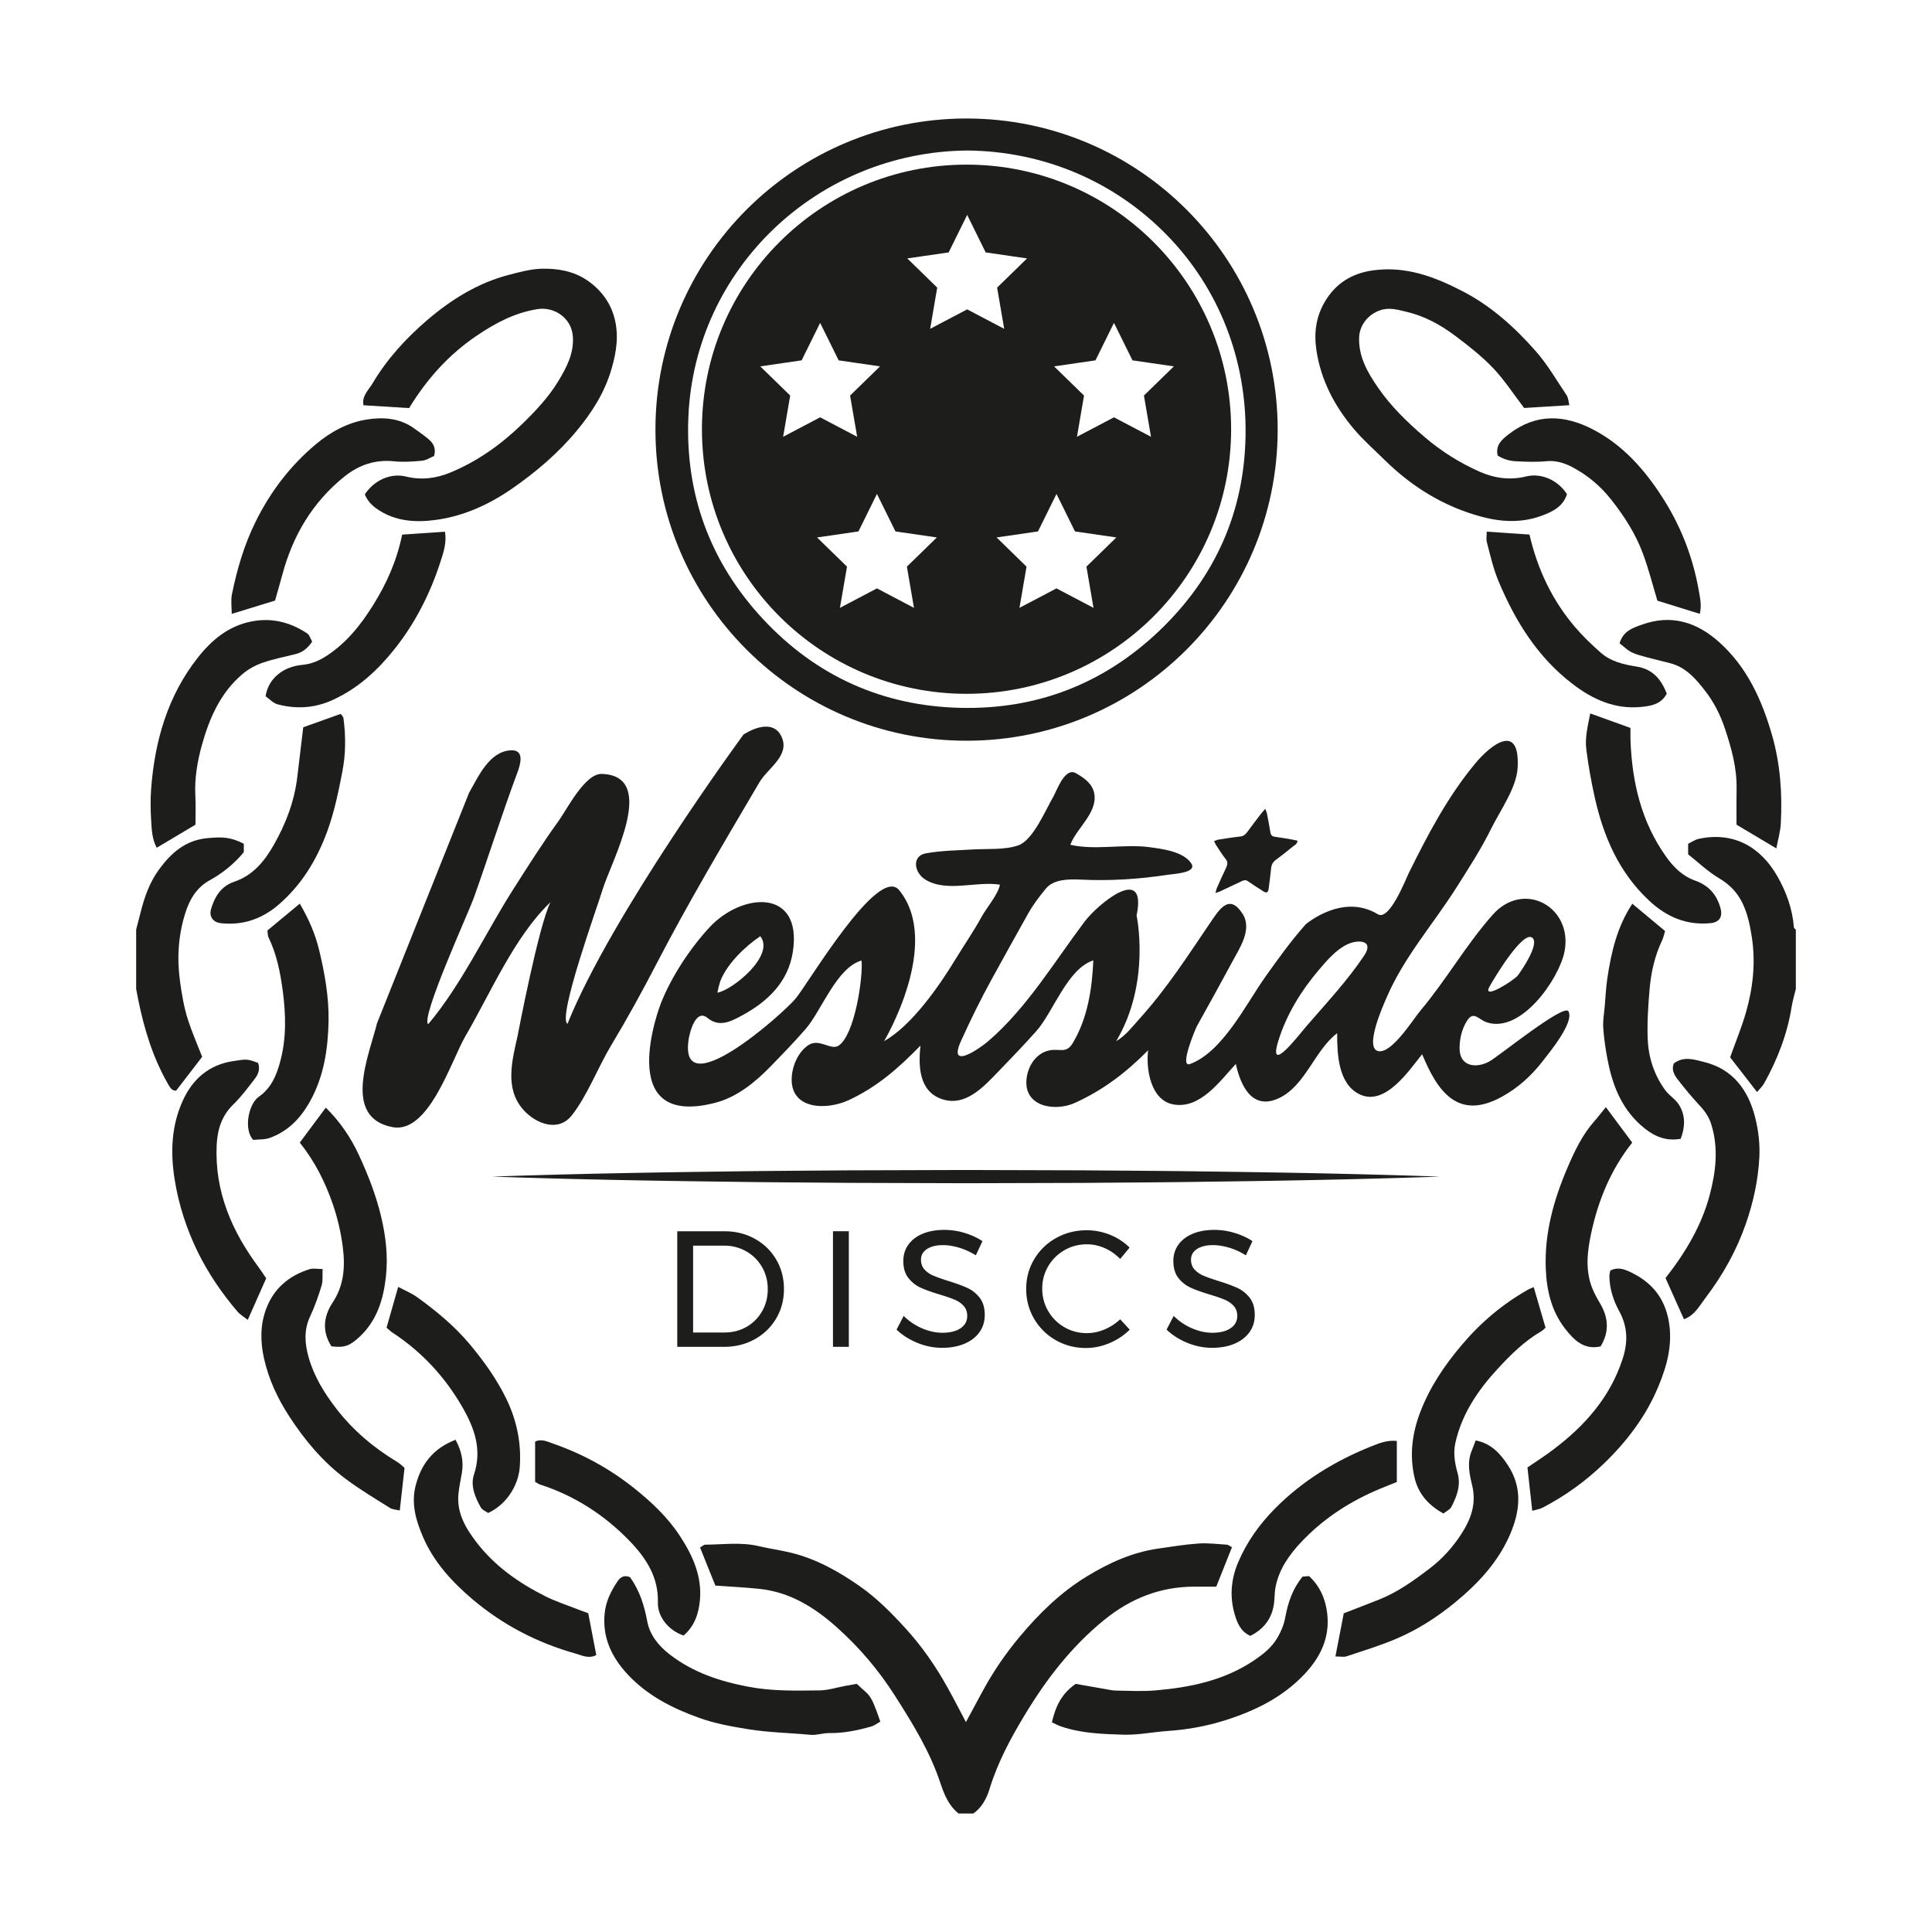
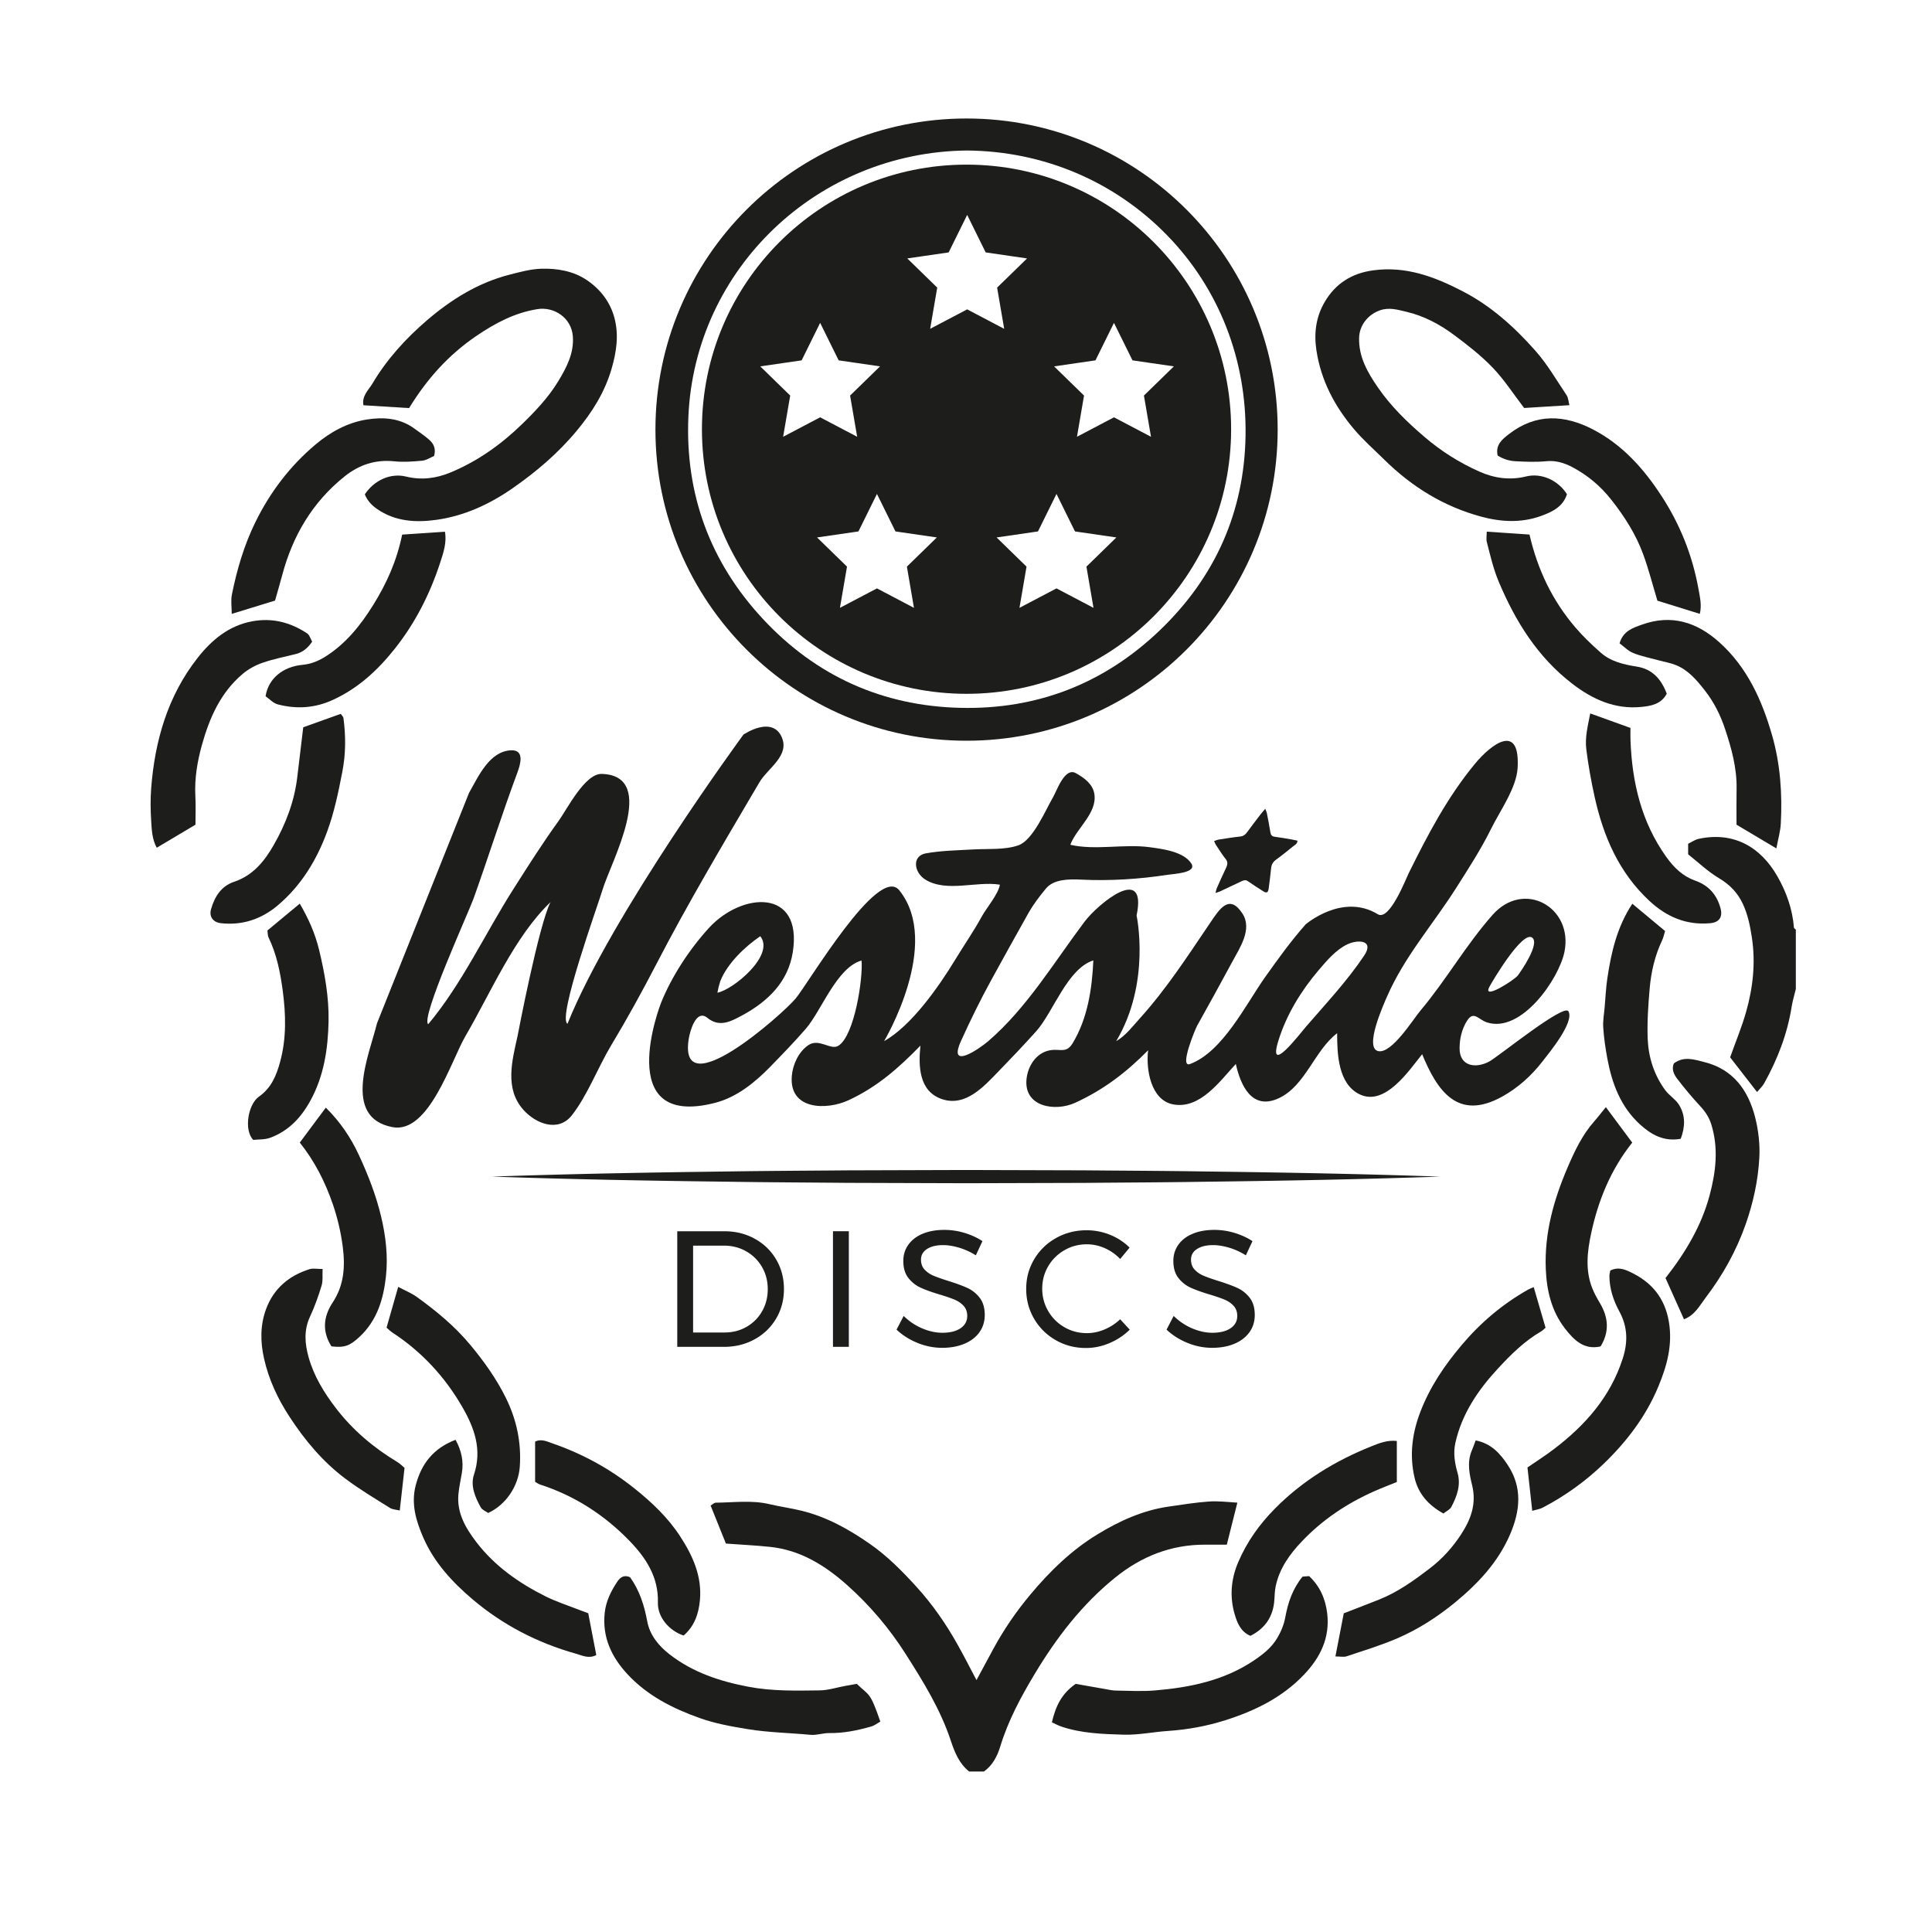
<svg xmlns="http://www.w3.org/2000/svg" xmlns:xlink="http://www.w3.org/1999/xlink" id="Vrstva_1" viewBox="0 0 1500 1500">
  <style>.st0{fill:#1d1d1b}.st1{clip-path:url(#SVGID_2_)}.st1,.st2,.st3{fill:#1d1d1b}.st2{clip-path:url(#SVGID_4_)}.st3{fill-rule:evenodd;clip-rule:evenodd}</style>
  <path class="st0" d="M1394.28 721.76v46.08c-1.08 4.56-2.47 9.05-3.22 13.64-3.35 21.23-10.97 40.95-21.38 59.62-1.34 2.38-3.5 4.31-5.51 6.74-7.62-9.79-14.46-18.62-20.9-26.93 4.34-12.25 9.03-23.41 12.32-35.02 5.46-19.14 7.59-38.59 4.47-58.62-1.38-8.93-3.17-17.51-6.99-25.64-3.99-8.53-10.07-14.81-18.43-19.79-8.77-5.21-16.31-12.5-23.98-18.55v-8.19c2.61-1.24 5.33-3.25 8.36-3.87 26.95-5.68 47.86 6.2 60.98 29.22 6.99 12.25 11.68 25.44 12.8 39.68.05.58.96 1.08 1.48 1.63zM1375.86 570.95c6.4 22.32 7.98 45.36 6.75 68.52-.33 6.05-2.11 12.03-3.45 19.22-11.09-6.62-20.51-12.2-30.93-18.4 0-8.73-.13-18.25.05-27.78.3-16.22-3.96-31.59-9-46.69-3.55-10.69-8.65-20.83-15.7-29.81-6.22-7.94-12.75-15.7-22.36-19.61-4.17-1.71-8.74-2.43-13.13-3.65-6.72-1.84-13.64-3.17-20.06-5.73-3.99-1.61-7.27-5.11-10.62-7.56 2.91-9.75 10.55-12.03 17.49-14.53 22.71-8.13 42.43-1.98 59.84 13.61 21.8 19.52 33.28 45.08 41.12 72.41zM1362.66 867.4c2.58 10.12 3.85 21.01 3.28 31.4-.94 17.49-4.64 34.62-10.46 51.32-7.3 20.88-17.91 39.9-31.21 57.36-4.66 6.1-8.33 13.61-16.84 16.79-4.73-10.59-9.5-21.22-14.33-32.01 15.77-20.12 27.87-40.6 34.22-64.13 4.89-18.3 7.07-36.58 1.32-55.15-1.74-5.59-4.76-10.07-8.75-14.34-6.28-6.75-12.18-13.86-17.78-21.16-2.58-3.37-4.44-7.51-2.53-11.87 7.83-5.86 15.9-2.95 23.58-1.04 22.42 5.56 34.12 21.8 39.5 42.83z" />
  <path class="st0" d="M1335.81 705.21c1.83 6.77-.99 10.94-8.04 11.56-18.45 1.68-33.76-4.86-47.14-17.28-23.73-22.05-35.81-50.15-42.61-81-2.66-12.08-4.86-24.33-6.4-36.58-1.22-9.4 1.24-18.62 3.03-28 11.11 4.04 20.7 7.46 31.24 11.26 0 2.7-.12 6.2.02 9.7 1.24 32.63 8.45 63.41 27.8 90.47 5.83 8.13 12.7 14.93 22.2 18.28 10.6 3.74 17.02 10.88 19.9 21.59zM1318.7 457.29c1.11 6.32 2.67 12.48 1.03 19.3-11.88-3.67-22.56-7.02-32.93-10.22-3.72-12.35-6.82-24.62-11.18-36.43-5.64-15.25-14.31-28.84-24.41-41.69-8.55-10.91-18.72-19.42-30.84-25.77-6.13-3.17-12.62-5.08-19.53-4.41-8.1.77-16.17.47-24.27.03-5.01-.3-9.47-1.69-13.79-4.41-1.91-8.31 3.6-12.7 8.93-16.79 20.93-16.12 42.98-15 65.27-3.37 22.74 11.85 39.3 30.45 53.02 51.56 14.37 22.04 24.01 46.14 28.7 72.2zM1303.35 857.44c5.53 8.53 4.94 17.73 1.56 26.73-13.11 2.33-22.81-3.17-31.51-11.06-15.14-13.76-21.86-31.84-25.48-51.31-1.46-7.96-2.66-15.99-3.17-24.05-.35-5.36.69-10.81 1.14-16.22.62-7.29.97-14.63 2.03-21.85 3.02-20.29 7.54-40.1 19.42-58.01 8.56 7.12 16.84 14.01 25.42 21.18-.84 2.7-1.26 5.11-2.3 7.24-5.63 11.85-8.53 24.45-9.66 37.35-1.13 13-2.02 26.11-1.54 39.13.6 14.44 4.98 28.1 13.67 39.91 2.98 4.01 7.74 6.82 10.42 10.96zM1295.71 1026.19c3.01 17.93-1.44 34.1-8.13 50.22-9.67 23.29-24.62 42.86-42.55 60.12-14.09 13.56-29.94 24.94-47.32 34.01-2.45 1.27-5.38 1.64-8.08 2.44-1.26-11.36-2.4-21.75-3.71-33.65 6.25-4.3 13.74-9.06 20.75-14.41 24.18-18.4 43.62-40.42 53.17-70.01 4.12-12.7 3.99-24.68-2.58-36.7-4.63-8.51-7.71-17.78-7.71-27.73 0-1.29.44-2.6.7-4.09 5.82-2.82 10.68-1.02 14.93.94 16.69 7.66 27.35 20.01 30.53 38.86zM1270.71 517.54c12.4 1.93 19.18 9.97 23.36 21.05-4.44 8.23-12.18 9.55-20.04 10.29-20.33 1.94-37.55-5.93-53.2-17.93-27.01-20.73-44.24-48.45-57.26-79.41-4.19-10.02-6.54-20.41-9.22-30.78-.57-2.26-.05-4.83-.05-7.99 11.66.8 22.59 1.51 33.19 2.26 6.37 27.58 17.91 51.41 35.56 72.04 5.96 7 12.67 13.39 19.57 19.49 7.88 7.06 17.92 9.36 28.09 10.98z" />
  <path class="st0" d="M1246.78 859.57c7.15 9.6 13.71 18.45 20.48 27.55-16.54 20.76-26.41 44.74-31.89 70.43-3 14.02-4.71 28.44.79 42.45 1.57 3.97 3.64 7.77 5.84 11.44 6.67 11.09 7.83 22.2.71 33.9-13.02 3.03-20.9-5.16-27.72-13.96-10.41-13.46-14.18-29.43-14.85-46.2-1.12-27.61 6.07-53.37 16.79-78.45 5.55-12.94 11.48-25.59 20.96-36.27 2.84-3.23 5.44-6.68 8.89-10.89zM1216.33 306.89c1.33 2.01 1.41 4.91 2.15 7.69-12.53.8-24.15 1.51-35.14 2.18-8.28-10.81-15.38-21.87-24.28-31.17-8.96-9.35-19.32-17.46-29.73-25.22-11.24-8.43-23.66-15.1-37.5-18.33-6.7-1.56-13.37-3.67-20.66-1.02-9.02 3.27-15.67 11.41-15.96 21.2-.43 14.88 6.64 27.05 14.6 38.61 10.1 14.65 22.77 26.98 36.33 38.54 12.9 11.04 26.98 19.86 42.35 26.73 11.61 5.18 23.67 6.94 36.34 3.82 11.83-2.93 24.81 2.88 31.75 13.76-3.03 9.82-11.58 13.81-20.14 16.91-15.23 5.51-30.84 4.74-46.36.55-29.17-7.86-53.91-23.19-75.3-44.24-7.96-7.84-16.41-15.28-23.59-23.76-14.97-17.78-25.56-37.64-29.14-61.25-2.03-13.64-.24-25.94 6.4-37.37 8.33-14.31 21.03-22.42 37.87-24.65 25.39-3.4 47.61 5.03 69.48 16.37 22.13 11.48 40.2 27.9 56.42 46.25 9.22 10.42 16.29 22.74 24.11 34.4zM1199.96 1030.83c-1.19 1.01-2.11 2.08-3.25 2.75-13.19 7.62-23.81 18.23-33.99 29.24-15.33 16.64-27.81 35.04-32.81 57.58-1.73 7.89-.4 15.65 1.76 23.29 2.7 9.55-.6 18.13-4.86 26.31-1.12 2.08-3.92 3.3-6.15 5.08-11.8-6.54-19.56-15.42-22.44-27.97-4.02-17.39-1.83-34.33 4.51-50.86 7.41-19.4 18.73-36.13 32.12-51.96 14.72-17.46 31.72-31.79 51.48-43 1.14-.65 2.38-1.04 4.44-1.96 3.06 10.55 6.01 20.64 9.19 31.5z" />
  <path class="st0" d="M1170.54 1137.31c11.66 17.54 9.72 35.81 1.86 54.04-9.22 21.37-24.59 37.87-42.4 52.55-13.86 11.41-28.79 21.07-45.22 28.12-12.74 5.51-26.16 9.53-39.35 13.96-2.19.72-4.84.08-8.61.08l6.47-33.47c8.71-3.4 18.23-7.02 27.68-10.79 14.44-5.78 26.88-14.76 39.16-24.15 9.7-7.4 17.64-16.25 24.18-26.24 7.51-11.51 12.23-23.59 8.65-38.25-2.06-8.4-4.06-17.58-.45-26.46 1.1-2.68 2.08-5.38 3.2-8.36 12.04 2.36 18.95 10.12 24.83 18.97zM1084.49 1118.75v31.86c-5.75 2.36-11.73 4.62-17.52 7.19-21.31 9.45-40.41 22.22-56.4 39.14-9.32 9.82-17.23 20.83-20.11 34.52-.72 3.42-.81 6.97-1.04 10.49-.79 13.02-7.04 22.25-18.6 28.12-7.74-3.29-10.36-10.41-12.23-16.81-3.99-13.59-2.87-27.3 2.81-40.52 6.72-15.67 16.31-29.17 28.32-41.33 21.53-21.81 46.92-37.23 75.09-48.53 6.12-2.47 12.39-4.93 19.68-4.13z" />
  <defs>
    <path id="SVGID_1_" d="M105.71 92h1288.58v1316H105.71z" />
  </defs>
  <clipPath id="SVGID_2_">
    <use xlink:href="#SVGID_1_" overflow="visible" />
  </clipPath>
  <path class="st1" d="M1030.43 1252.59c2.26 18.86-5.3 34.34-18.08 47.68-16.89 17.71-38.09 28.06-61.04 35.32-14.48 4.59-29.26 7.29-44.42 8.31-11.6.77-23.2 3.27-34.76 2.9-16.15-.49-32.49-1.01-48.09-6.3-2.63-.87-5.11-2.28-7.34-3.29 2.82-12.23 7.36-22.14 18.45-29.86 7.29 1.29 15.2 2.68 23.14 4.07 2.65.47 5.31 1.09 7.98 1.13 10.15.15 20.34.75 30.38-.09 27.01-2.26 53.3-7.59 76.38-22.94 7.21-4.82 14.11-10.09 18.64-17.78 3.02-5.16 5.21-10.36 6.3-16.47 2.06-11.06 5.65-21.87 13.34-31.18 1.32-.09 2.91-.24 5.06-.41 8.35 7.73 12.74 17.72 14.06 28.91zM900.38 489.46c-43.03 41.22-95.08 61.5-154.6 60.11-60.53-1.39-112.19-24.63-153.53-69.09-40.94-44.02-60.41-96.89-57.78-157.1 4.98-114.67 100.06-205.39 216.4-206.53 59.27.52 114.37 23.86 155.19 65.74 40.32 41.34 61.98 96.7 60.98 155.81-.99 58.83-23.4 109.65-66.66 151.06zM750.43 92c-133.4 0-241.55 108.15-241.55 241.55S617.02 575.1 750.43 575.1c133.4 0 241.55-108.15 241.55-241.55S883.83 92 750.43 92z" />
-   <path class="st0" d="M952.49 1199.27c1.24.09 2.38 1.16 4.02 1.98-4.04 10.1-7.99 20.04-12.21 30.63h-16.89c-26.44-.05-49.39 9.08-69.86 25.62-25.74 20.83-45.43 46.52-62.32 74.62-10.86 18.03-20.71 36.4-26.91 56.71-2.18 7.21-5.9 14.44-12.57 19.17h-11.5c-7.74-6.1-11.24-14.95-14.19-23.78-8.06-24.36-21.38-45.93-35.02-67.33-12.6-19.85-27.68-37.67-45.16-53.3-17.33-15.52-36.65-27.62-60.53-30.03-11.06-1.14-22.19-1.66-33.95-2.53-3.77-9.35-7.76-19.25-11.88-29.54 1.39-.77 2.75-2.21 4.14-2.21 13.84-.08 27.7-2.12 41.46 1.14 8.36 1.99 16.91 3.1 25.25 5.18 19.34 4.76 36.43 14.31 52.67 25.59 13.59 9.42 25.1 21.1 36.11 33.18 12.6 13.8 23.26 29.17 32.36 45.54 4.99 8.9 9.6 17.98 14.44 27.13 4.44-8.23 8.78-16.28 13.14-24.35 8.16-15.01 17.73-28.99 28.72-42.1 15.12-18.08 31.81-34.38 51.97-46.65 17.09-10.44 35.17-18.7 55.28-21.6 10.42-1.51 20.83-3.2 31.29-3.95 7.35-.51 14.79.43 22.14.88z" />
+   <path class="st0" d="M952.49 1199.27h-16.89c-26.44-.05-49.39 9.08-69.86 25.62-25.74 20.83-45.43 46.52-62.32 74.62-10.86 18.03-20.71 36.4-26.91 56.71-2.18 7.21-5.9 14.44-12.57 19.17h-11.5c-7.74-6.1-11.24-14.95-14.19-23.78-8.06-24.36-21.38-45.93-35.02-67.33-12.6-19.85-27.68-37.67-45.16-53.3-17.33-15.52-36.65-27.62-60.53-30.03-11.06-1.14-22.19-1.66-33.95-2.53-3.77-9.35-7.76-19.25-11.88-29.54 1.39-.77 2.75-2.21 4.14-2.21 13.84-.08 27.7-2.12 41.46 1.14 8.36 1.99 16.91 3.1 25.25 5.18 19.34 4.76 36.43 14.31 52.67 25.59 13.59 9.42 25.1 21.1 36.11 33.18 12.6 13.8 23.26 29.17 32.36 45.54 4.99 8.9 9.6 17.98 14.44 27.13 4.44-8.23 8.78-16.28 13.14-24.35 8.16-15.01 17.73-28.99 28.72-42.1 15.12-18.08 31.81-34.38 51.97-46.65 17.09-10.44 35.17-18.7 55.28-21.6 10.42-1.51 20.83-3.2 31.29-3.95 7.35-.51 14.79.43 22.14.88z" />
  <path class="st0" d="M683.49 1336.65c-2.21 1.19-4.44 3.03-7.04 3.79-10.64 3.04-21.43 5.27-32.64 5.11-4.86-.07-9.82 1.84-14.58 1.36-16.14-1.53-32.36-1.75-48.51-4.38-12.8-2.09-25.52-4.34-37.67-8.71-20.78-7.4-40.22-17.23-55.65-33.72-12.62-13.52-19.89-28.95-17.91-47.8.94-9.05 4.89-17.04 9.89-24.44 2.03-2.96 4.84-5.46 9.79-3.33 7.39 10.3 11.04 21.85 13.34 34.23 1.98 10.74 8.88 19.12 17.43 25.74 18.05 13.99 38.94 20.88 61.18 25.1 18.45 3.52 36.85 3.04 55.33 2.82 6.62-.1 13.24-2.28 19.84-3.49 3.12-.57 6.3-1.1 8.93-1.59 9.91 9.64 10.16 5.76 18.27 29.31z" />
  <path class="st0" d="M528.12 1192.89c9.72 14.95 16.99 30.87 15.3 49.45-.97 10.79-4.39 20.39-12.67 27.48-11.24-3.69-20.29-14.31-19.96-25.59.57-19.91-9.35-34.77-22.1-47.96-19.47-20.08-42.51-34.99-69.34-43.67-1.26-.4-2.38-1.26-3.89-2.09v-31.24c4.89-2.48 9.65.08 13.84 1.51 23.14 8.01 44.32 19.64 63.46 34.97 13.48 10.78 25.94 22.62 35.36 37.14zM477.15 247.2c3.4 13.19 1.44 26.11-2.3 39.04-5.28 18.3-15.13 33.85-27.18 48.33-14.38 17.31-31.34 31.74-49.7 44.51-17.88 12.45-37.62 21.55-59.25 24.53-15.89 2.21-31.99 1.34-46.13-8.55-4.14-2.93-7.32-6.28-9.35-11.24 7.44-11.21 20.24-16.74 32.04-13.81 11.8 2.9 23.16 1.46 34.15-3.05 21.28-8.78 39.71-21.9 56.17-37.94 10.39-10.12 20.31-20.63 27.82-33.03 6.42-10.62 12.3-21.65 11.34-34.8-1.07-14.63-14.71-23.19-27.38-21.2-17.68 2.78-32.98 10.91-47.61 20.88-21.48 14.61-38.34 33.38-52.15 55.97-11.68-.72-23.51-1.46-35.44-2.21-1.39-7.32 4.02-11.83 7.02-16.89 11.16-18.89 25.96-35.06 42.48-49.22 18.75-16.05 39.6-29.04 63.91-35.26 8.06-2.08 16.34-4.34 24.55-4.62 12.5-.37 25 1.74 35.59 8.9 10.56 7.19 18.18 17.08 21.42 29.66zM462.95 1284.99c-5.88 3.11-11.09.24-16.02-1.13-29.66-8.33-56.64-22.3-80.08-42.19-15.75-13.34-29.84-28.62-38.24-47.96-5.63-12.97-9.65-26.23-5.78-40.79 4.39-16.5 13.59-28.42 30.87-35.07 4.66 8.58 6.35 16.79 4.91 25.64-.9 5.58-2.23 11.14-2.71 16.76-1.29 14.48 5.66 26.18 13.94 37.05 14.29 18.65 33.11 31.84 53.91 42.21 8.41 4.17 17.43 7.05 26.21 10.49 2.46.97 4.93 1.86 6.75 2.53 2.19 11.39 4.23 21.91 6.24 32.46z" />
  <path class="st0" d="M392.86 1085.53c8.26 16.84 12.03 34.6 10.69 53.4-1.07 14.83-10.72 29.41-24.53 35.73-1.69-1.21-4.56-2.28-5.73-4.31-4.44-7.89-8.19-16.84-5.28-25.52 6.42-19.44.3-36.21-9.05-52.4-13.49-23.41-31.42-42.83-54.11-57.71-1.76-1.16-3.3-2.7-4.74-3.92 2.98-10.44 5.83-20.41 9.05-31.66 5.18 2.77 10.37 4.83 14.75 8.01 14.98 10.83 29.09 22.46 41.09 36.85 10.8 12.97 20.45 26.46 27.86 41.53zM345.45 412.83c1.51 8.23-1.12 16.17-3.55 23.56-7.94 24.45-19.39 47.19-35.54 67.48-13.24 16.62-28.39 30.6-47.94 39.53-13.86 6.4-28.17 7.29-42.7 3.5-3.62-.92-6.62-4.31-9.52-6.35 2.11-13.71 13.47-22.94 28.49-24.35 6.7-.59 12.52-2.98 18-6.45 15.97-10.1 27.35-24.4 37.2-40.25 10.17-16.39 18.08-33.65 22.35-54.43 10.84-.75 21.78-1.49 33.21-2.24zM333.42 341.61c3.05 2.78 5.23 6.38 3.62 12.4-2.88 1.19-5.97 3.35-9.25 3.67-7.22.69-14.61 1.22-21.77.47-14.63-1.51-27.25 2.75-38.46 11.71-24.9 19.94-40.3 46-48.43 76.6-1.74 6.49-3.65 12.95-5.58 19.82-10.69 3.27-21.6 6.64-33.63 10.34 0-5.26-.82-10.37.15-15.15 3.89-19.27 9.42-38.09 18.08-55.8 11.43-23.41 27.01-43.92 46.94-60.66 11.36-9.55 24.6-16.87 39.46-19.27 12.97-2.08 26.04-1.24 37.32 7.11 3.86 2.88 8 5.48 11.55 8.76zM314.08 1139.65c-1.29 11.68-2.46 21.82-3.7 33.1-2.43-.62-5.48-.67-7.66-2.02-11.66-7.34-23.53-14.39-34.52-22.65-17.61-13.19-31.59-29.93-43.55-48.31-9.05-13.87-16-28.75-19.64-44.94-2.9-12.84-3.08-25.86 1.53-38.37 5.9-16.02 17.76-26.08 33.88-31.1 2.65-.81 5.8-.11 10.04-.11-.22 4.98.35 9.12-.74 12.79-2.48 8.16-5.36 16.32-8.95 24.05-4.99 10.54-4.12 21.08-1.17 31.65 4.14 14.72 12.01 27.58 21.25 39.61 13.09 17.06 29.19 30.64 47.57 41.71 2.26 1.34 4.17 3.38 5.66 4.59z" />
  <path class="st0" d="M295.85 944.36c3.69 15.37 5.53 31.17 3.77 46.84-1.91 17.33-6.82 33.9-20.28 46.52-7.81 7.29-11.8 8.76-22.02 7.59-7.29-11.5-6.37-22.96.97-34.07 8.93-13.47 9.8-28.03 7.79-43.57-1.49-11.28-4.07-22.2-7.71-32.83-5.93-17.16-14.01-33.23-25.62-47.74 6.94-9.29 13.49-18.08 20.21-27.13 11.06 10.91 19.32 23.09 25.64 36.7 7.13 15.42 13.31 31.15 17.25 47.69zM266.66 557.56c1.86 13.99 1.84 27.83-.92 41.89-3.02 15.6-6.18 31-11.66 45.98-8.16 22.3-20.16 42.01-38.32 57.41-12.67 10.74-27.55 15.82-44.36 13.91-5.98-.67-9.18-5.16-7.56-10.81 2.8-9.77 7.84-17.93 17.98-21.35 14.66-4.93 23.58-16.02 30.75-28.62 9.4-16.42 16.07-33.98 18.28-52.97 1.49-12.63 3-25.2 4.59-38.34 9.18-3.27 18.77-6.7 29.06-10.41.55.78 1.98 1.97 2.16 3.31zM247.76 737.55c4.39 18.18 7.67 36.61 7.34 55.18-.42 21.53-3.55 42.88-14.41 62.37-7.27 13.05-16.96 23.16-31.07 28.32-4.16 1.48-9 1.16-13.02 1.59-7.42-7.66-3.99-27.71 4.46-33.6 9.6-6.72 13.59-16.56 16.39-26.86 5.01-18.28 4.54-36.93 2.03-55.65-1.93-14.21-4.69-28.12-11.01-41.12-.65-1.39-.55-3.15-.84-5.36 8.58-7.09 16.66-13.81 25.12-20.83 6.8 11.63 11.94 23.24 15.01 35.96zM239.93 493.31c.82 1.39 1.44 2.9 2.43 4.89-3.37 4.91-7.32 8.28-12.87 9.64-8.61 2.13-17.31 3.84-25.62 6.72-5.48 1.91-10.94 4.83-15.33 8.55-17.24 14.48-25.89 34.18-31.77 55.28-3.55 12.82-5.78 25.86-5.11 39.3.42 7.64.1 15.31.1 22.59-10.14 6.05-19.79 11.75-30.08 17.91-3.65-6.77-3.85-13.84-4.29-20.61-.55-8.46-.67-17.01-.03-25.44 2.83-37 12.85-71.77 36.03-101.33 10.74-13.71 24.11-25.05 42.38-28.42 15.48-2.88 29.43.72 42.41 9.17.71.46 1.33 1.07 1.75 1.75z" />
  <defs>
-     <path id="SVGID_3_" d="M105.71 92h1288.58v1316H105.71z" />
-   </defs>
+     </defs>
  <clipPath id="SVGID_4_">
    <use xlink:href="#SVGID_3_" overflow="visible" />
  </clipPath>
  <path class="st2" d="M200.94 984.1c1.76 2.41 3.35 4.89 5.73 8.36-4.47 10.09-9.2 20.75-14.31 32.29-3-2.37-6.05-4.14-8.19-6.67-11.95-14.08-22.37-29.28-30.5-45.82-8.83-17.96-14.98-36.98-18.11-56.74-3.3-20.87-2.55-41.57 6.45-61.18 7.71-16.84 20.36-27.63 39.03-30.51 11.04-1.71 11.06-1.61 19.3 1.37 1.86 4.98.05 9.05-2.6 12.47-5.26 6.84-10.49 13.89-16.69 19.91-8.98 8.76-12.25 19.47-12.82 31.37-1.68 36.03 11.71 66.91 32.71 95.15zM189.29 655.07v6.52c-7.32 8.95-16.32 16.24-26.63 21.95-10.19 5.58-15.6 15.13-18.85 25.52-5.41 17.26-6.52 34.89-4.02 53.05 1.39 9.94 3 19.76 6 29.23 3.02 9.45 7.04 18.58 11.16 29.17-6.28 8.13-13.12 17.01-20.21 26.28-3.5.15-4.86-2.71-6.55-5.63-11.46-20.09-18.13-41.82-22.72-64.31-.62-3-1.17-6-1.76-9.02v-46.08c1.12-4.24 2.23-8.53 3.3-12.8 3-12.08 7.02-23.76 14.48-33.92 9.4-12.85 20.48-22.69 37.5-24.3 11.73-1.09 17.96-.89 28.3 4.34z" />
  <path class="st0" d="M893.63 339.11L864.89 324l-28.74 15.11 5.49-32-23.25-22.66 32.13-4.67 14.36-29.11 14.38 29.11 32.13 4.67-23.25 22.66 5.49 32zm-44.64 132.82l-28.74-15.11-28.74 15.11 5.48-32-23.24-22.66 32.13-4.67 14.37-29.11 14.37 29.11 32.12 4.67-23.24 22.66 5.49 32zM722.17 255.3l5.49-32-23.25-22.66 32.13-4.67 14.37-29.12 14.37 29.12 32.13 4.67-23.25 22.66 5.49 32-28.74-15.11-28.74 15.11zM709.6 471.93l-28.74-15.11-28.74 15.11 5.49-32-23.25-22.66 32.13-4.67 14.37-29.11 14.37 29.11 32.13 4.67-23.25 22.66 5.49 32zM590.26 284.45l32.13-4.67 14.37-29.11 14.37 29.11 32.13 4.67-23.25 22.66 5.49 32L636.76 324l-28.74 15.11 5.49-32-23.25-22.66zm160.15-156.63c-113.46 0-205.43 91.97-205.43 205.43s91.97 205.43 205.43 205.43c113.45 0 205.43-91.97 205.43-205.43s-91.98-205.43-205.43-205.43zM589.52 607.52c-.88 1.49-1.76 2.99-2.64 4.48-4.24 7.22-10.82 18.39 2.64-4.48z" />
  <path class="st0" d="M427.44 700.4c-28.08 26.77-46.58 70.68-66.04 103.97-11.08 18.94-28.35 76.04-56.59 70.75-39.59-7.43-18.02-56.37-12.11-80.63l71.45-178.89c7.22-12.63 15.8-32.41 32.69-33.07 10.71-.42 7.15 11.14 4.83 17.37-12.03 32.33-22.35 65.15-33.97 97.63-3.98 11.11-41.38 93.01-35.24 97.66 25.89-30.75 44.41-70.76 66.02-104.72 11.41-17.94 22.81-35.96 35.28-53.19 6.52-9.01 20.37-36.86 33.5-36.42 44.31 1.46 6.86 68.73.5 90.08-3.53 11.85-35.24 99.41-27.16 103.92 34.14-85 136.67-224.6 136.67-224.6 9.04-5.66 23.64-11.02 29.51 1.7 6.81 14.75-10.73 24.37-17.24 35.55.13-.23-1.1 1.87-2.64 4.48-26.57 45.13-53.19 90.03-77.31 136.55-11.02 21.24-22.7 42.51-35.05 63.01-10.14 16.83-18.63 39.3-30.59 54.41-10.64 13.45-27.98 6.38-37.46-4.14-14.96-16.61-8.85-38.4-4.61-57.68-.01 0 16.41-86.14 25.56-103.74z" />
  <path class="st3" d="M1059.12 741.94c-13.21 19.75-29.61 37.17-45.09 55.11-4.89 5.65-30.38 39.18-21.36 10.49 6.26-19.95 17.57-38.39 31.1-54.27 6.2-7.28 13.42-15.86 22.23-20.06 8.43-4.02 21.21-3.34 13.12 8.73-4.87 7.29 1.67-2.49 0 0zm-499.88 19.8c5.4-13.64 19.16-26.82 31.04-34.86 11.77 14.68-21.43 41.8-33.3 43.83.55-3.04 1.3-6.02 2.26-8.97 1.08-2.74-1.11 2.8 0 0zm597.01 4.66c2.13-4.12 25.9-44.45 33.43-38.36 5.89 4.77-8.43 25.57-11.25 29.33-2.63 3.52-27.56 19.47-22.18 9.03 2.64-5.09-.57 1.11 0 0zm-142.57-48.69c-11.49 13.01-21.1 26.38-31.23 40.62-14.93 20.98-33.09 58.39-58.58 67.79-8.55 3.17 4.25-27.38 5.57-29.74 9.29-16.55 18.34-33.09 27.37-49.8 5.73-10.6 15.67-25.18 7.85-37.25-10.17-15.72-17.82-3.58-24.88 6.84-17.81 26.24-33.75 51.17-55.11 74.84-5.74 6.35-10.63 12.97-18.06 17.35 27.16-45.58 15.83-97.56 15.83-97.56 8.52-40.82-30.02-9-40.42 4.83-23.53 31.28-44.84 67.05-74.77 92.75-6.6 5.67-31.67 23.13-21.15-.12 7.33-16.18 15.13-32.12 23.69-47.69 9.37-17.04 18.77-34.07 28.31-51.01 4.27-7.56 8.55-13.14 14.02-19.76 5.87-7.08 17.23-7.37 27.15-6.87 21.93 1.1 45.42-.35 67.1-3.73 4.87-.76 23.41-1.45 18.51-8.88-6.06-9.2-22.29-11.19-32.14-12.54-19.91-2.73-42.41 2.6-61.74-1.9 4.72-12.83 21.01-24.52 18.66-39.43-1.24-7.85-7.97-12.57-14.35-16.16-8.71-4.92-14.84 13.79-17.8 18.8-5.66 9.6-15.37 33.17-26.83 37.21-10.51 3.71-24.11 2.56-35.07 3.2-12.18.72-24.73.87-36.77 3.03-11 1.97-9.31 14.88-.38 20.39 16.49 10.17 39.68.98 57.86 3.94-1.28 7.46-10.49 18.16-14.01 24.6-6.33 11.58-13.81 22.33-20.65 33.59-12.64 20.83-34.11 51.53-55.24 63.27 0 0 45.23-75.72 11.72-117.16-16.25-20.1-70.49 72.27-80.44 84.14-10.28 12.26-91.29 84.16-82.98 31.32.88-5.64 5.64-23.59 14.5-16.36 9.21 7.54 17.91 2.99 26.93-1.88 19.9-10.76 35.77-25.94 39.39-49.22 7.75-49.83-39.62-46.52-65.05-18.79-15.03 16.39-29.13 37.83-37.37 58.53 0 0-38.37 98.19 42.25 77.29 16.74-4.34 30.86-15.85 42.77-28.08 9.31-9.58 18.68-19.22 27.44-29.32 12.23-14.09 24.01-47.59 43.32-53.05 1.25 13.6-5.39 58.13-17.89 66.13-6.15 3.94-15.15-6.32-23.75-.2-7.39 5.26-11.76 14.91-12.5 23.76-2.19 26.41 26.92 26.7 44.04 18.78 22.18-10.27 38.98-25.06 55.82-42.4-1.63 15.8-1.29 35.63 16.94 41.62 18.15 5.97 32.3-9.86 43.54-21.47 9.97-10.29 19.91-20.68 29.46-31.37 13.23-14.82 24.06-48.46 44.3-54.94-.97 22.13-4.45 45.1-16.04 64.28-4.99 8.26-9.7 4.04-17.76 5.53-10.66 1.97-17.11 12.32-18.09 22.49-2.08 21.52 22.28 25.31 37.71 18.28 22.15-10.12 39.71-23.59 56.73-40.79-1.81 14.51 1.97 38.65 19.34 41.99 20.98 4.02 36.46-18.2 48.74-31.37 3.67 16.59 12.44 36.26 33.28 26.63 20.76-9.59 27.76-37.12 45.38-50.5 0 15.96.69 39.57 17.66 47.54 19.78 9.29 38.34-18.85 48.33-31.25 11.72 28.35 27.52 52.01 61.99 33 12.36-6.81 22.89-16.3 31.49-27.44 5.08-6.57 24.89-30.4 20.1-38.86-4.41-7.75.33.59 0 0-3.55-6.23-54.55 35.32-61.61 39.06-10.55 5.57-22.91 3.58-22.9-10.3.02-7.42 1.7-14.8 5.63-21.16 5.29-8.58 8.93-1.14 15.68 1.03 26.72 8.59 55.95-33.92 60.14-54.89 6.88-34.56-31.57-56.14-55.86-28.57-20.79 23.5-35.81 50.29-55.91 74.2-5.82 6.92-22.05 33.23-32.52 31.6-11.94-1.86 4.47-37.68 6.48-42.32 13.42-30.97 35.88-56.29 53.81-84.57 9.51-15.01 19.22-29.95 27.1-45.92 6.79-13.76 19.62-31.57 20.51-47.11 2.02-35.53-20.45-18.58-33.1-3.25-21.42 25.96-36.46 54.68-51.46 84.98-2.31 4.7-14.95 37.37-23.98 31.86-27.54-16.8-56.05 7.89-56.05 7.89z" />
  <path class="st3" d="M951.72 667.09c1.64 2.04 1.46 4.08.12 6.89-2.47 5.11-4.74 10.26-7.02 15.4-.49 1.1-.66 2.26-1.13 3.92 1.65-.56 2.57-.77 3.45-1.18 5.66-2.63 11.3-5.27 16.93-7.99 1.89-.91 3.3-1.03 4.74-.01 4.11 2.9 8.39 5.6 12.66 8.28.62.39 1.79.64 2.4.25.58-.37.98-1.69 1.09-2.55.71-5.29 1.39-10.59 1.91-15.85.27-2.78 1.26-4.93 4.01-6.92 4.36-3.15 8.57-6.57 12.77-9.99 1.45-1.18 3.57-2.02 3.73-4.65-1.58-.32-3.23-.72-4.95-1.01-4.21-.71-8.39-1.48-12.66-2.01-2.14-.27-3.11-1.33-3.44-3.42-.79-5-1.77-9.93-2.72-14.86-.2-1.01-.68-1.88-1.26-3.42-1.54 1.8-2.57 2.89-3.48 4.07-3.56 4.66-7.15 9.32-10.6 14.05-1.5 2.05-2.99 3.12-5.34 3.37-5.51.59-11.06 1.5-16.62 2.35-1.07.16-2.18.68-3.68 1.17.6 1.31.85 2.12 1.29 2.78 2.57 3.82 4.95 7.79 7.8 11.33z" />
  <path class="st0" d="M382.02 913.51c61.33-2.12 122.66-3.24 183.99-3.99 30.66-.48 61.33-.59 91.99-.86l91.99-.28 91.99.27c30.66.28 61.33.38 92 .86 61.33.75 122.66 1.87 183.99 4.01-61.33 2.14-122.66 3.26-183.99 4-30.67.49-61.33.58-92 .87l-91.98.26-92-.29c-30.66-.28-61.33-.39-91.99-.87-61.33-.74-122.66-1.86-183.99-3.98zM579.6 1030.18c5.08-2.91 9.1-6.92 12.05-12.05 2.95-5.13 4.43-10.86 4.43-17.18 0-6.41-1.5-12.18-4.49-17.31-2.99-5.13-7.07-9.16-12.24-12.11-5.18-2.95-10.92-4.42-17.25-4.42h-23.98v67.44h24.49c6.24-.02 11.9-1.46 16.99-4.37zm6.41-68.4c7.05 3.88 12.58 9.25 16.61 16.09 4.02 6.83 6.03 14.49 6.03 22.95s-2.03 16.12-6.09 22.95c-4.06 6.84-9.64 12.21-16.73 16.09-7.1 3.9-15.04 5.84-23.85 5.84h-36.16v-89.75h36.54c8.71-.02 16.6 1.93 23.65 5.83zM646.72 955.93h12.31v89.76h-12.31v-89.76zM744.61 968.69c-4.49-1.32-8.61-1.99-12.37-1.99-5.21 0-9.38 1-12.5 3.01-3.12 2.01-4.68 4.77-4.68 8.27 0 3.17.94 5.74 2.82 7.75s4.19 3.59 6.93 4.74c2.73 1.16 6.54 2.5 11.41 4.04 6.07 1.89 10.98 3.68 14.75 5.39 3.76 1.71 6.97 4.25 9.61 7.62 2.65 3.39 3.98 7.85 3.98 13.4 0 5.13-1.39 9.62-4.16 13.47-2.78 3.85-6.67 6.81-11.67 8.91-5 2.09-10.75 3.14-17.25 3.14-6.58 0-12.99-1.29-19.23-3.85s-11.63-5.98-16.16-10.26l5.51-10.64c4.27 4.19 9.08 7.41 14.42 9.68 5.34 2.26 10.53 3.39 15.58 3.39 5.98 0 10.71-1.17 14.17-3.52 3.46-2.35 5.19-5.53 5.19-9.55 0-3.16-.94-5.77-2.82-7.83-1.88-2.05-4.25-3.67-7.12-4.86-2.86-1.19-6.73-2.52-11.6-3.98-5.99-1.8-10.86-3.55-14.62-5.26s-6.94-4.23-9.55-7.56c-2.61-3.33-3.91-7.74-3.91-13.21 0-4.79 1.32-9.01 3.98-12.69 2.65-3.67 6.37-6.49 11.15-8.46 4.79-1.96 10.34-2.95 16.67-2.95 5.38 0 10.66.8 15.84 2.38 5.17 1.58 9.76 3.69 13.79 6.35l-5.13 11.02c-4.2-2.64-8.54-4.61-13.03-5.95zM857.77 969.08c-4.53-2.01-9.19-3.01-13.98-3.01-6.32 0-12.13 1.54-17.43 4.62-5.31 3.07-9.49 7.24-12.57 12.49-3.08 5.26-4.61 11.05-4.61 17.37 0 6.25 1.54 12.02 4.61 17.31 3.08 5.3 7.26 9.49 12.57 12.56 5.3 3.08 11.11 4.62 17.43 4.62 4.7 0 9.32-.96 13.85-2.88 4.53-1.93 8.55-4.55 12.06-7.88l7.43 8.07c-4.52 4.44-9.79 7.93-15.77 10.45-5.98 2.53-12.05 3.78-18.21 3.78-8.55 0-16.37-2.02-23.47-6.09-7.09-4.06-12.69-9.6-16.79-16.6-4.1-7.01-6.15-14.75-6.15-23.21 0-8.38 2.07-16.04 6.22-23.01 4.15-6.96 9.81-12.46 16.99-16.47 7.18-4.03 15.09-6.03 23.72-6.03 6.24 0 12.29 1.17 18.15 3.52 5.85 2.36 10.91 5.68 15.19 9.95l-7.31 8.84a37.22 37.22 0 0 0-11.93-8.4zM954.25 968.69c-4.49-1.32-8.61-1.99-12.37-1.99-5.21 0-9.38 1-12.5 3.01-3.13 2.01-4.68 4.77-4.68 8.27 0 3.17.94 5.74 2.82 7.75s4.19 3.59 6.93 4.74c2.73 1.16 6.54 2.5 11.41 4.04 6.06 1.89 10.98 3.68 14.74 5.39 3.76 1.71 6.96 4.25 9.62 7.62 2.64 3.39 3.97 7.85 3.97 13.4 0 5.13-1.39 9.62-4.17 13.47-2.78 3.85-6.67 6.81-11.67 8.91-5 2.09-10.75 3.14-17.24 3.14-6.59 0-13-1.29-19.24-3.85s-11.62-5.98-16.16-10.26l5.52-10.64c4.27 4.19 9.08 7.41 14.42 9.68 5.34 2.26 10.54 3.39 15.58 3.39 5.98 0 10.71-1.17 14.17-3.52 3.47-2.35 5.2-5.53 5.2-9.55 0-3.16-.94-5.77-2.82-7.83-1.88-2.05-4.25-3.67-7.11-4.86-2.87-1.19-6.73-2.52-11.6-3.98-5.98-1.8-10.86-3.55-14.62-5.26s-6.94-4.23-9.55-7.56c-2.61-3.33-3.91-7.74-3.91-13.21 0-4.79 1.32-9.01 3.97-12.69 2.66-3.67 6.37-6.49 11.16-8.46 4.78-1.96 10.33-2.95 16.66-2.95 5.39 0 10.67.8 15.84 2.38 5.17 1.58 9.78 3.69 13.79 6.35l-5.13 11.02c-4.21-2.64-8.54-4.61-13.03-5.95z" />
</svg>